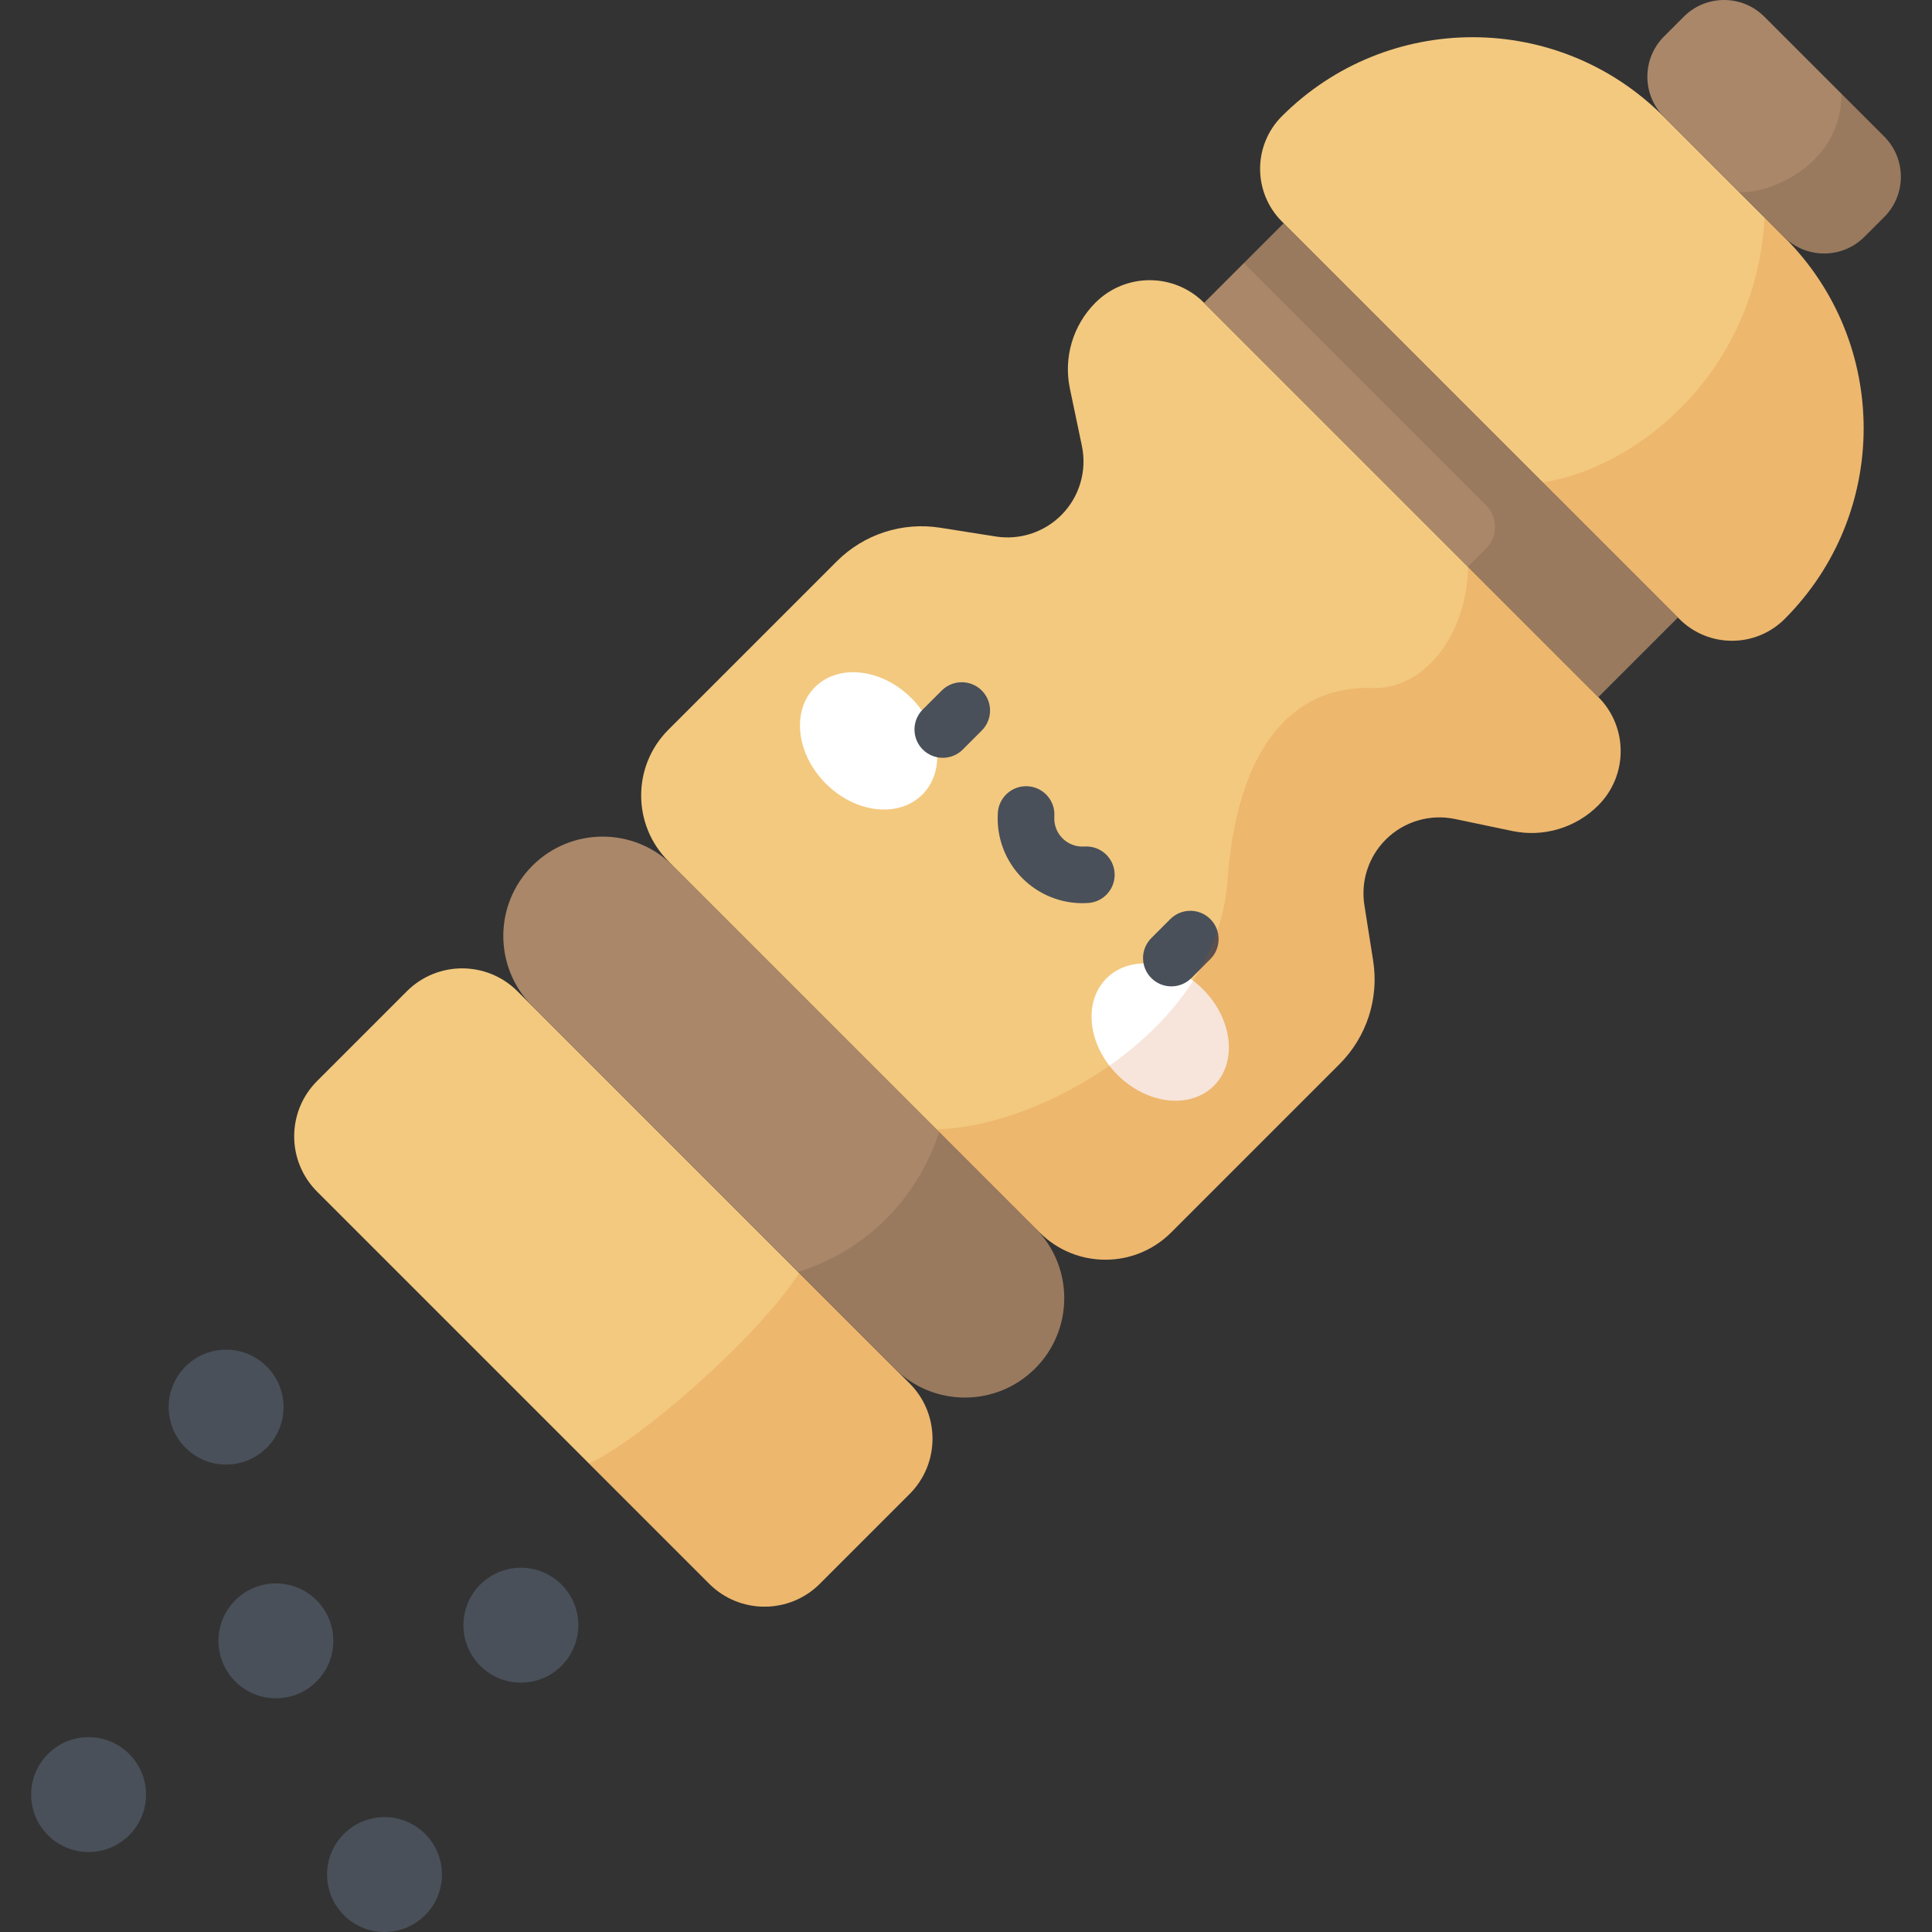
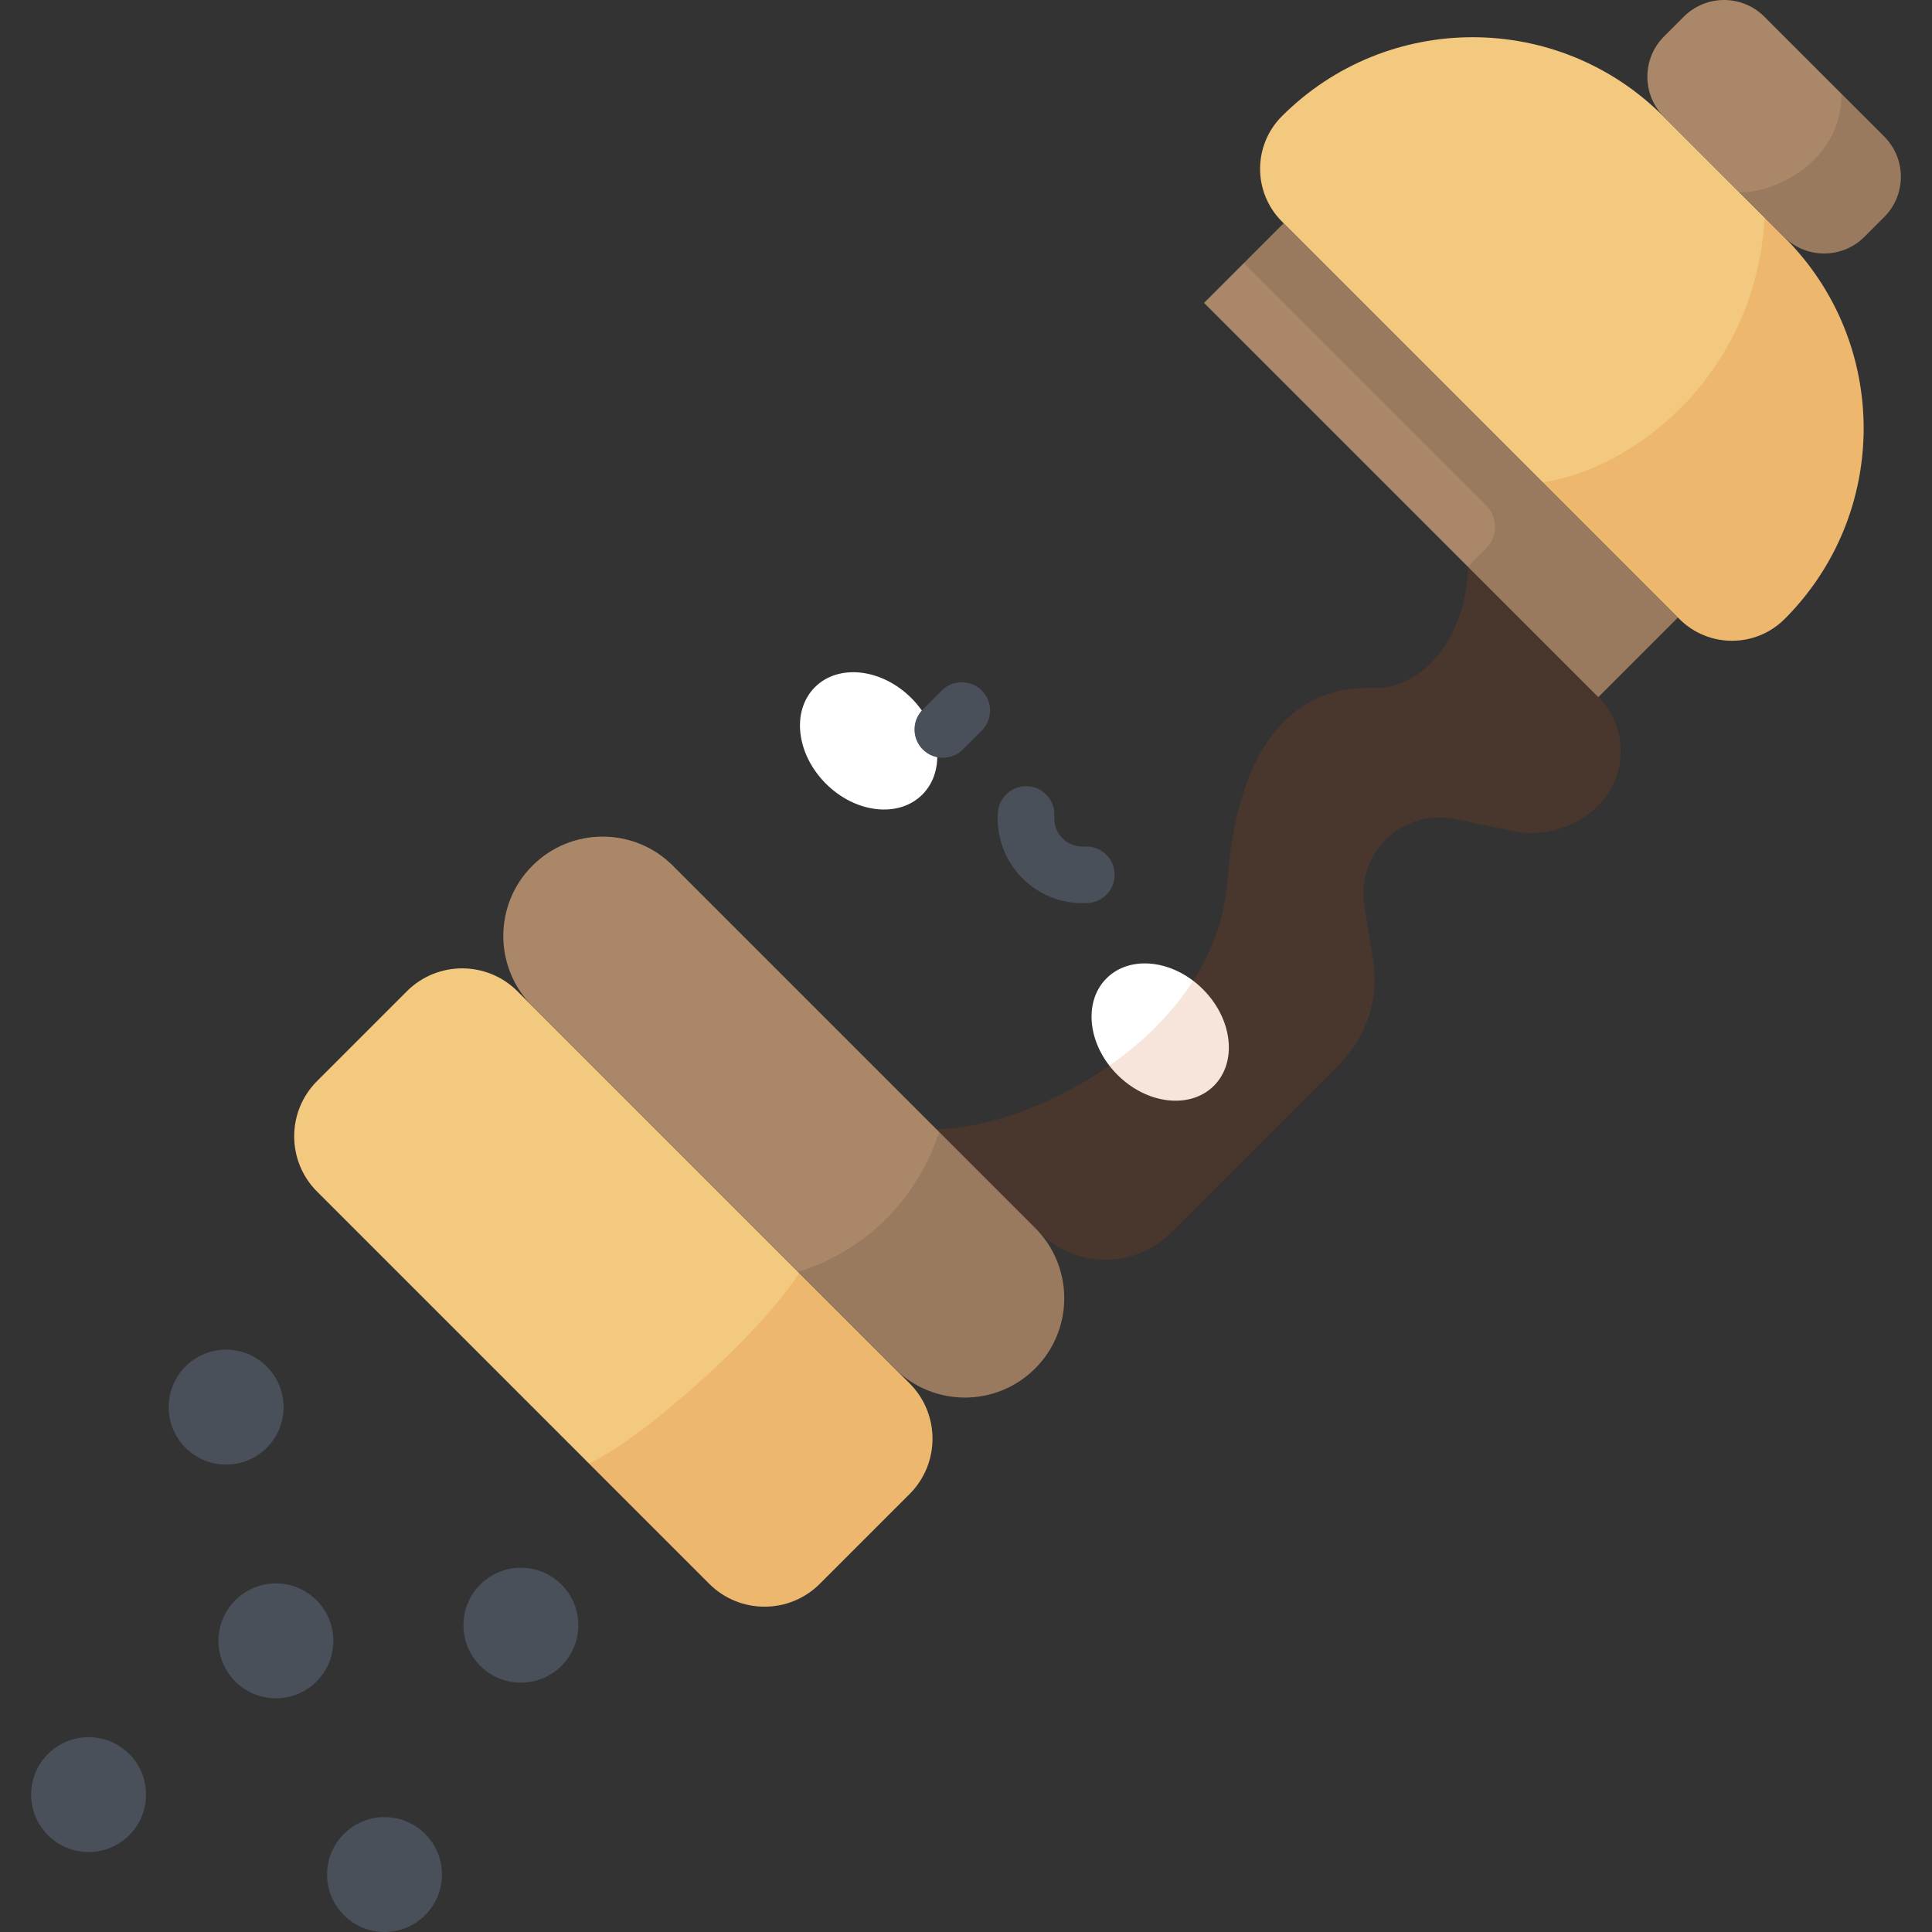
<svg xmlns="http://www.w3.org/2000/svg" version="1.1" id="Capa_1" x="0px" y="0px" viewBox="0 0 511.995 511.995" style="enable-background:new 0 0 511.995 511.995;" xml:space="preserve">
  <rect x="0" y="0" width="511.995" height="511.995" fill="#333333" stroke="none" />
  <path style="fill:#F3C97F;" d="M187.945,419.707L84.034,315.796c-8.096-8.096-8.096-21.223,0-29.32l23.78-23.78  c8.096-8.096,21.223-8.096,29.32,0l103.911,103.911c8.096,8.096,8.096,21.223,0,29.32l-23.78,23.78  C209.169,427.803,196.042,427.803,187.945,419.707z" />
  <path style="fill:#AA8769;" d="M237.089,362.651l-95.999-95.999c-10.281-10.281-10.281-26.951,0-37.232l0,0  c10.281-10.281,26.951-10.281,37.232,0l95.999,95.999c10.281,10.281,10.281,26.951,0,37.232l0,0  C264.04,372.933,247.37,372.933,237.089,362.651z" />
-   <path style="fill:#F3C97F;" d="M423.535,213.436L423.535,213.436c7.936-7.936,7.936-20.804,0-28.74L319.044,80.205  c-7.936-7.936-20.804-7.936-28.74,0l0,0c-5.956,5.956-8.505,14.514-6.778,22.757l3.183,15.202c1.393,6.65-0.664,13.555-5.468,18.359  l0,0c-4.553,4.553-11.01,6.653-17.37,5.65l-14.734-2.324c-10.027-1.582-20.206,1.729-27.384,8.907l-44.623,44.623  c-9.623,9.623-9.623,25.225,0,34.849l98.383,98.383c9.623,9.623,25.225,9.623,34.849,0l44.623-44.623  c7.178-7.178,10.489-17.357,8.907-27.384l-2.324-14.733c-1.003-6.36,1.097-12.817,5.65-17.37l0,0  c4.805-4.805,11.709-6.861,18.359-5.468l15.202,3.183C409.021,221.941,417.579,219.393,423.535,213.436z" />
  <g>
    <ellipse transform="matrix(0.707 -0.707 0.707 0.707 -71.394 220.308)" style="fill:#FFFFFF;" cx="230.238" cy="196.334" rx="16.03" ry="20.13" />
    <ellipse transform="matrix(-0.707 0.707 -0.707 -0.707 718.163 249.543)" style="fill:#FFFFFF;" cx="307.399" cy="273.508" rx="16.03" ry="20.13" />
  </g>
  <g>
    <path style="fill:#495059;" d="M249.845,200.824c-1.919,0-3.839-0.732-5.303-2.196c-2.929-2.93-2.929-7.678,0-10.607l5.027-5.027   c2.929-2.928,7.678-2.928,10.606,0c2.929,2.93,2.929,7.678,0,10.607l-5.027,5.027C253.684,200.092,251.764,200.824,249.845,200.824   z" />
-     <path style="fill:#495059;" d="M310.416,261.396c-1.919,0-3.838-0.732-5.303-2.196c-2.929-2.929-2.929-7.678,0-10.606l5.027-5.027   c2.929-2.93,7.677-2.929,10.607-0.001c2.929,2.929,2.929,7.678,0.001,10.607l-5.027,5.027   C314.255,260.664,312.335,261.396,310.416,261.396z" />
    <path style="fill:#495059;" d="M286.86,239.352c-5.944,0-11.665-2.351-15.893-6.578c-4.594-4.594-6.972-10.95-6.527-17.44   c0.283-4.132,3.885-7.246,7.996-6.969c4.133,0.283,7.253,3.863,6.969,7.996c-0.148,2.163,0.642,4.279,2.168,5.807   c1.525,1.525,3.639,2.309,5.805,2.167c4.134-0.273,7.712,2.836,7.996,6.969s-2.836,7.713-6.969,7.996   C287.89,239.335,287.374,239.352,286.86,239.352z" />
  </g>
  <rect x="307.951" y="106.99" transform="matrix(-0.707 -0.707 0.707 -0.707 565.636 478.099)" style="fill:#AA8769;" width="147.769" height="29.825" />
  <path style="opacity:0.1;enable-background:new    ;" d="M340.133,59.117l-10.545,10.545l64.192,64.192  c3.186,3.186,3.186,8.351,0,11.537l-4.776,4.776l34.531,34.531l21.089-21.09L340.133,59.117z" />
  <path style="fill:#F3C97F;" d="M472.947,62.958l-32.164-32.164c-27.909-27.909-73.158-27.909-101.068,0l0,0  c-7.706,7.706-7.706,20.199,0,27.905l105.326,105.326c7.706,7.706,20.199,7.706,27.905,0l0,0  C500.856,136.115,500.856,90.866,472.947,62.958z" />
  <path style="fill:#AA8769;" d="M499.32,36.176L467.564,4.42c-5.895-5.894-15.451-5.894-21.346,0l-5.231,5.231  c-5.895,5.894-5.895,15.451,0,21.346l31.757,31.757c5.895,5.895,15.451,5.895,21.346,0l5.231-5.231  C505.215,51.629,505.215,42.071,499.32,36.176z" />
  <g>
    <circle style="fill:#495059;" cx="59.921" cy="372.9" r="15.225" />
    <circle style="fill:#495059;" cx="138.037" cy="430.69" r="15.225" />
    <circle style="fill:#495059;" cx="73.117" cy="434.84" r="15.225" />
    <circle style="fill:#495059;" cx="101.897" cy="496.77" r="15.225" />
    <circle style="fill:#495059;" cx="23.478" cy="475.579" r="15.225" />
  </g>
  <path style="opacity:0.15;fill:#C85412;enable-background:new    ;" d="M187.945,419.707c8.096,8.096,21.223,8.096,29.32,0  l23.78-23.78c8.096-8.096,8.096-21.223,0-29.32l-29.252-29.252c-11.061,17.162-42.378,44.465-55.722,50.477L187.945,419.707z" />
  <path style="opacity:0.1;enable-background:new    ;" d="M237.089,362.651c10.281,10.281,26.951,10.281,37.232,0l0,0  c10.281-10.281,10.281-26.951,0-37.232l-25.42-25.42c-7.182,21.39-23.11,32.631-37.399,37.064L237.089,362.651z" />
  <g>
    <path style="opacity:0.15;fill:#C85412;enable-background:new    ;" d="M389.075,150.236   c-0.418,18.363-11.848,32.628-25.527,32.102c-16.059-0.618-35.207,9.265-38.295,51.266c-2.941,39.998-50.695,65.432-77.114,65.632   l27.373,27.373c9.623,9.623,25.225,9.623,34.849,0l44.623-44.623c7.178-7.178,10.489-17.357,8.907-27.384l-2.324-14.733   c-1.003-6.36,1.097-12.817,5.65-17.37l0,0c4.804-4.805,11.709-6.861,18.359-5.468l15.202,3.183   c8.244,1.726,16.802-0.823,22.758-6.778c7.936-7.936,7.936-20.804,0-28.74L389.075,150.236z" />
    <path style="opacity:0.15;fill:#C85412;enable-background:new    ;" d="M472.947,164.024L472.947,164.024   c27.909-27.909,27.909-73.159,0-101.068l-5.294-5.294c-2.469,42.577-35.555,66.829-58.822,70.151l36.211,36.211   C452.748,171.73,465.241,171.73,472.947,164.024z" />
  </g>
  <path style="opacity:0.1;enable-background:new    ;" d="M494.089,62.754l5.231-5.231c5.895-5.895,5.895-15.451,0-21.346  l-11.329-11.329c0.18,17.827-17.706,26.458-27.058,26.095l11.81,11.811C478.638,68.648,488.195,68.648,494.089,62.754z" />
  <g>
</g>
  <g>
</g>
  <g>
</g>
  <g>
</g>
  <g>
</g>
  <g>
</g>
  <g>
</g>
  <g>
</g>
  <g>
</g>
  <g>
</g>
  <g>
</g>
  <g>
</g>
  <g>
</g>
  <g>
</g>
  <g>
</g>
</svg>